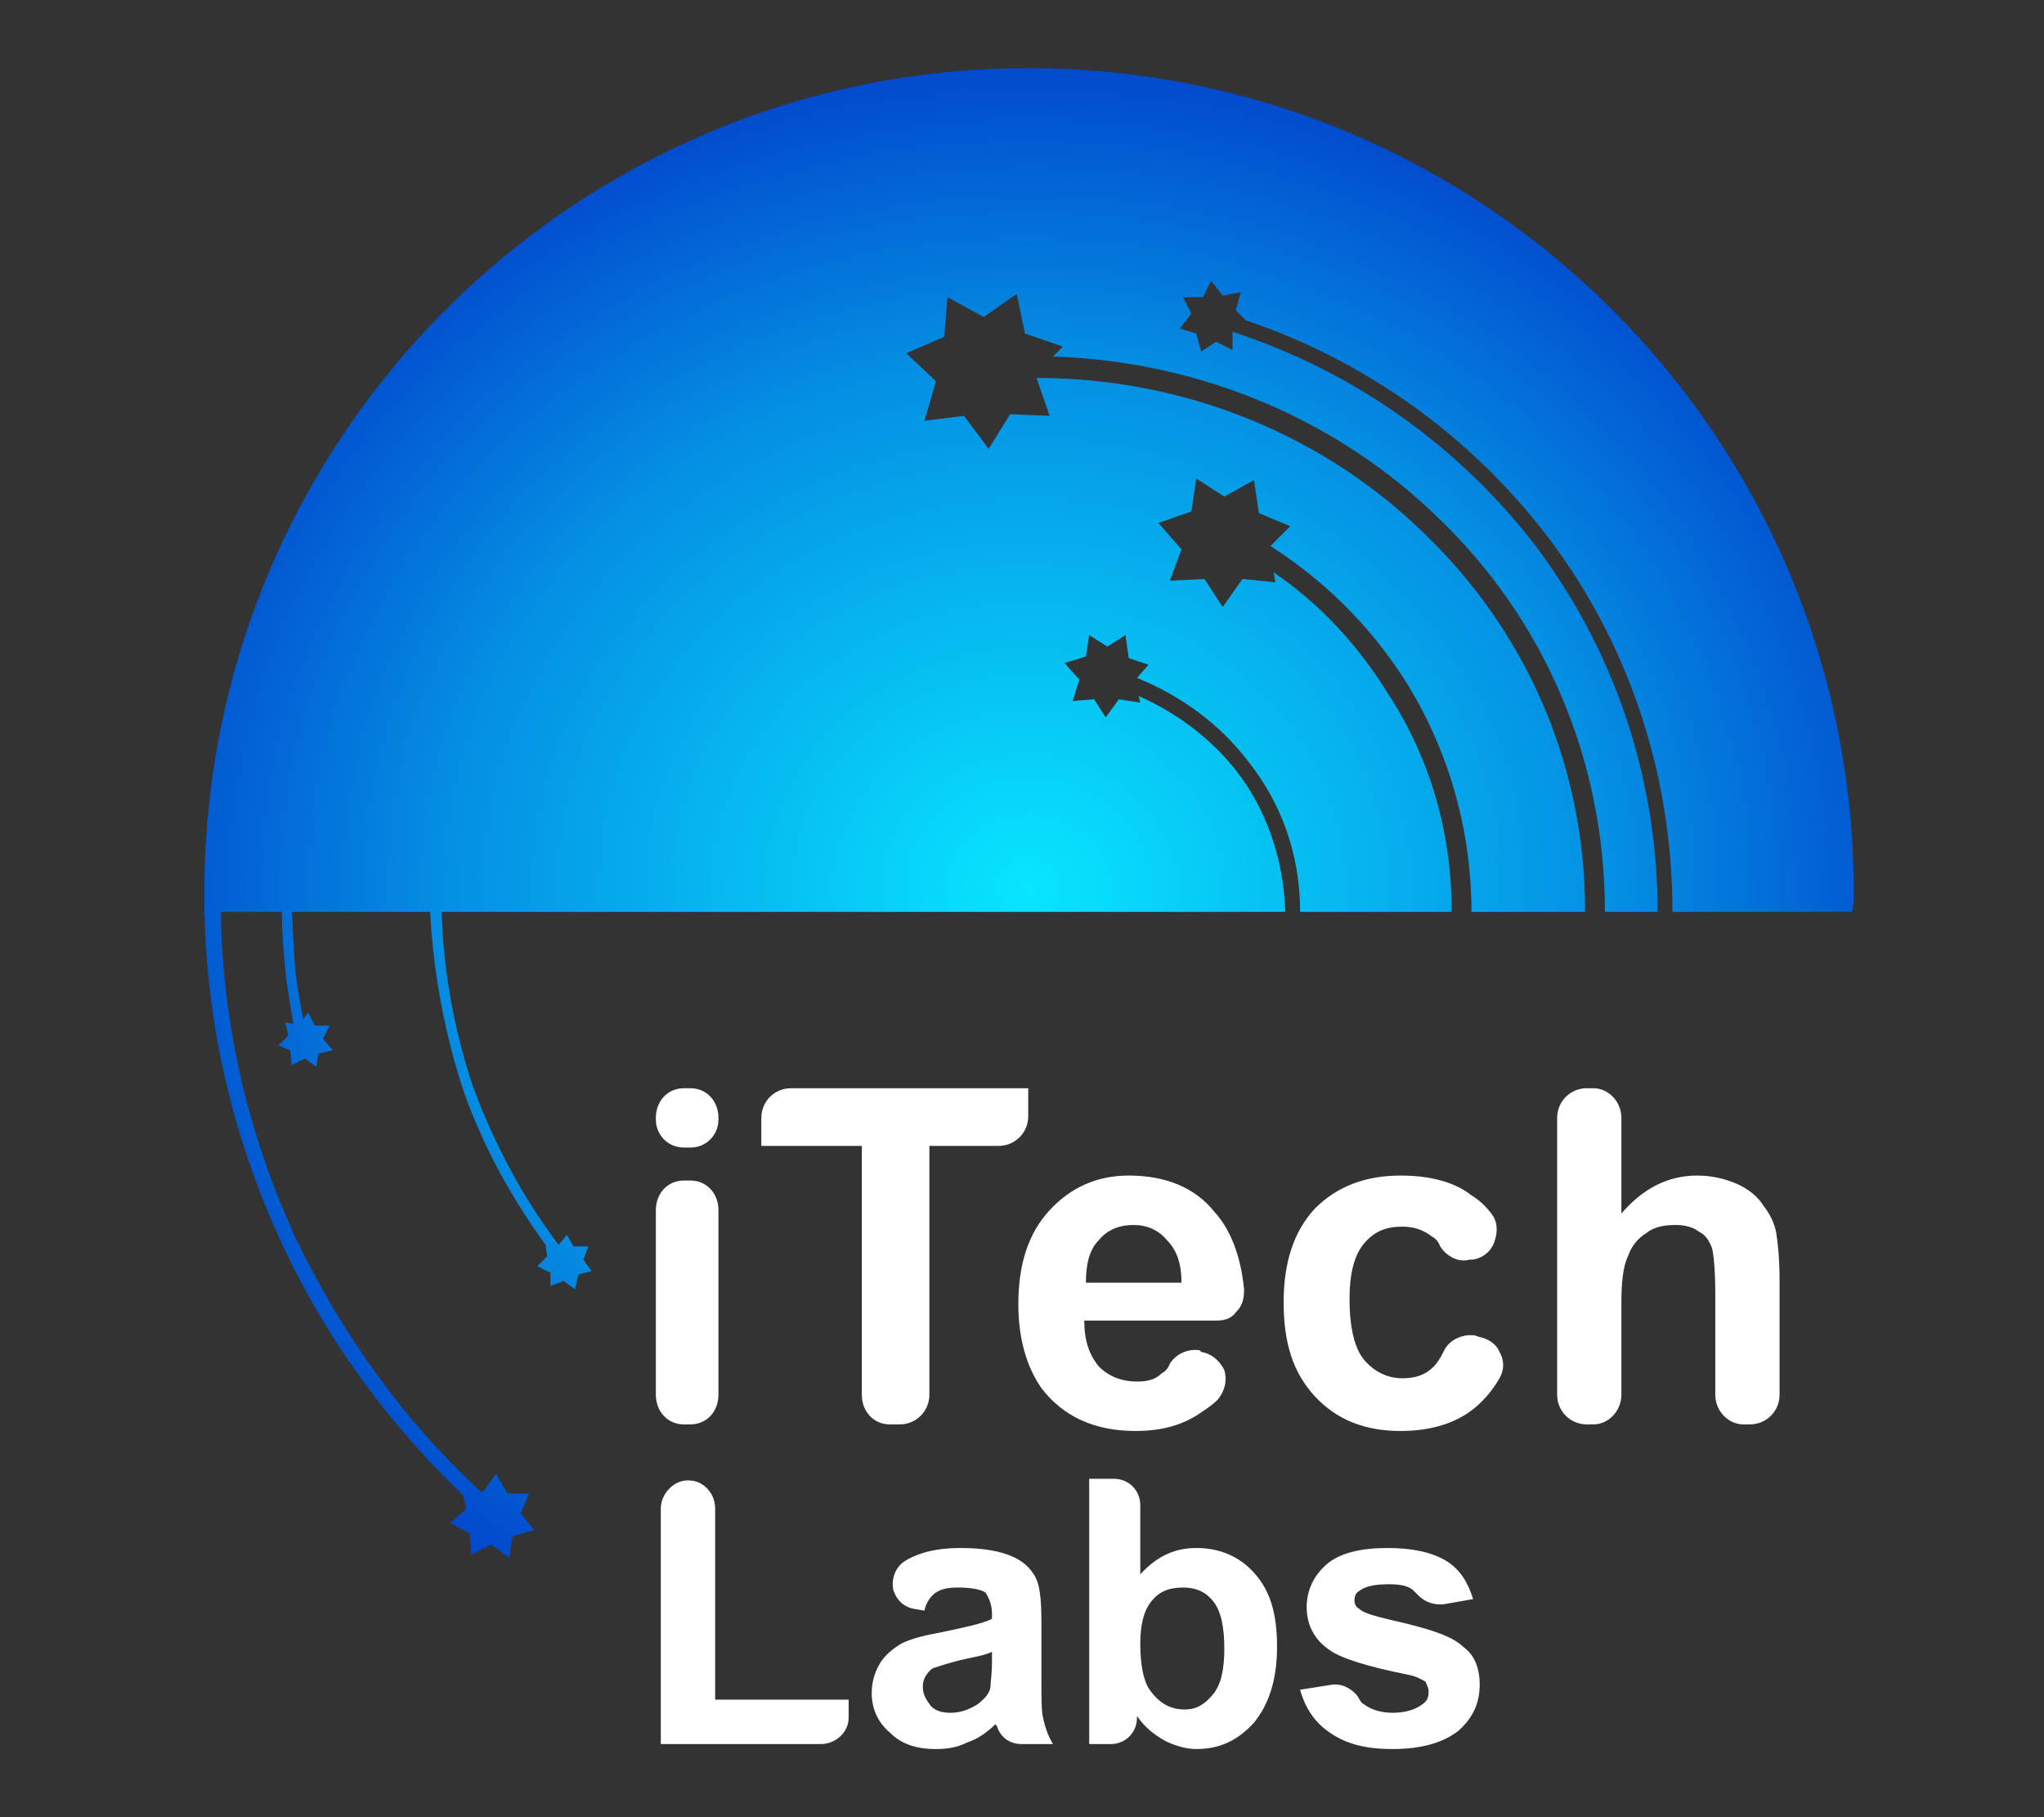
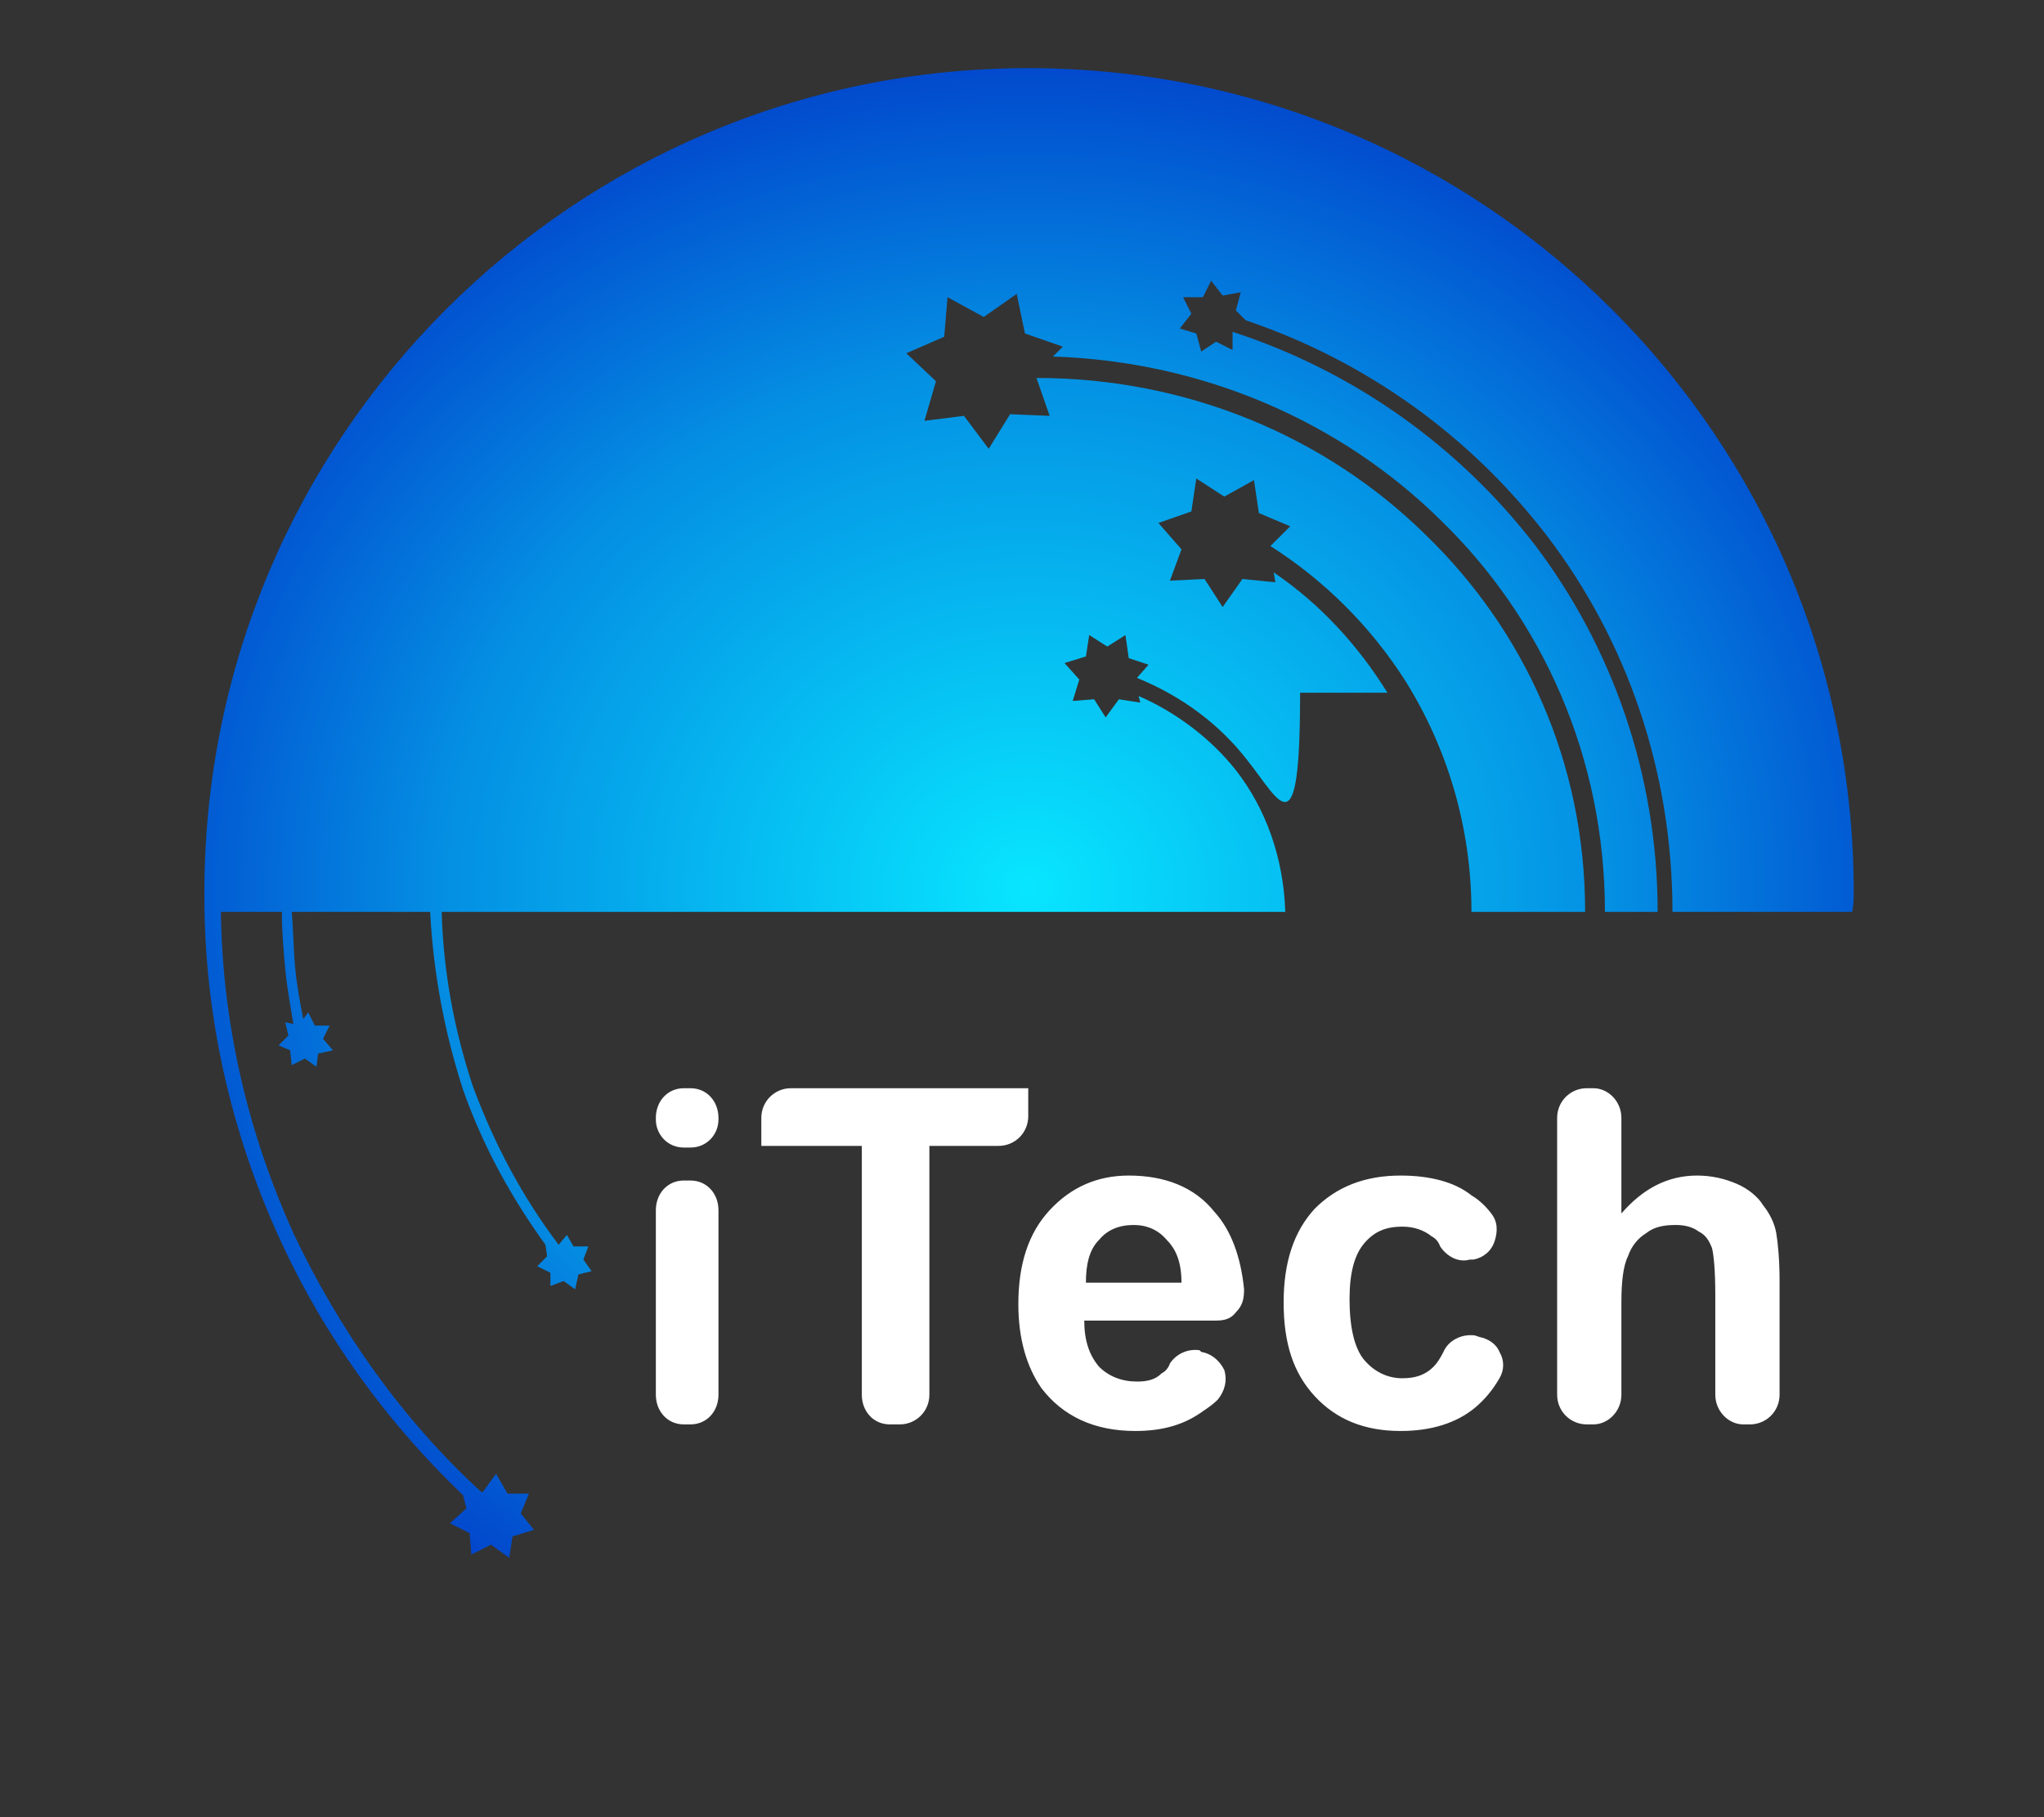
<svg xmlns="http://www.w3.org/2000/svg" width="90" height="80" viewBox="0 0 90 80" fill="none">
  <rect x="0" y="0" width="90" height="80" fill="#333333" stroke="none" />
-   <path d="M20.39 65.827C17.053 62.635 14.296 58.863 12.337 54.582C10.233 50.012 9 44.861 9 39.492V39.275C9 19.251 25.251 3 45.275 3C65.371 3 81.622 19.251 81.622 39.275C81.622 39.565 81.622 39.855 81.549 40.145H73.641C73.641 33.906 71.61 28.174 68.127 23.604C64.79 19.251 60.22 15.914 54.851 14.1L54.416 13.665L54.633 12.867L53.835 13.012L53.328 12.359L52.965 13.084H52.094L52.457 13.81L51.949 14.463L52.675 14.68L52.892 15.478L53.545 15.043L54.271 15.406V14.608C59.639 16.349 64.282 19.686 67.62 24.039C70.957 28.465 72.988 34.051 72.988 40.145H70.667C70.667 33.325 67.91 27.231 63.412 22.878C59.059 18.598 53.037 15.914 46.363 15.696L46.798 15.261L45.129 14.68L44.767 12.939L43.316 13.955L41.72 13.084L41.575 14.825L39.906 15.551L41.212 16.784L40.704 18.526L42.445 18.308L43.533 19.759L44.477 18.235L46.218 18.308L45.637 16.639C52.312 16.639 58.406 19.251 62.759 23.531C67.112 27.739 69.796 33.543 69.796 40.145H64.79C64.79 36.373 63.702 32.89 61.888 29.988C60.365 27.594 58.333 25.563 55.939 24.039L56.81 23.169L55.431 22.588L55.214 21.137L53.908 21.863L52.675 21.065L52.457 22.516L51.006 23.023L52.022 24.184L51.514 25.563L53.037 25.49L53.835 26.724L54.706 25.49L56.157 25.635L56.084 25.2C58.116 26.578 59.784 28.392 61.09 30.496C62.904 33.253 63.92 36.518 63.92 40.145H57.245C57.245 37.533 56.374 35.284 54.923 33.471C53.69 31.875 52.022 30.641 50.063 29.843L50.571 29.263L49.7 28.973L49.555 27.957L48.757 28.465L47.959 27.957L47.814 28.9L46.871 29.19L47.523 29.916L47.233 30.859L48.176 30.786L48.684 31.584L49.265 30.786L50.208 30.931L50.135 30.641C51.804 31.367 53.328 32.527 54.416 33.906C55.722 35.575 56.52 37.751 56.592 40.145H19.447C19.52 42.829 20.027 45.441 20.826 47.835C21.769 50.374 23.002 52.696 24.598 54.8L24.961 54.365L25.251 54.873H25.904L25.686 55.453L26.049 55.961L25.469 56.106L25.323 56.759L24.816 56.396L24.235 56.614V56.033L23.655 55.743L24.09 55.308L24.018 54.8C22.494 52.696 21.261 50.447 20.39 47.98C19.592 45.514 19.084 42.902 18.939 40.145H12.845C12.918 40.943 12.918 41.741 12.99 42.539C13.063 43.337 13.208 44.135 13.353 44.861L13.571 44.571L13.861 45.151H14.514L14.223 45.731L14.659 46.239L14.006 46.384L13.933 46.965L13.425 46.602L12.845 46.892L12.773 46.239L12.265 46.022L12.7 45.586L12.555 45.006L12.918 45.078C12.773 44.208 12.627 43.41 12.555 42.612C12.482 41.814 12.41 41.016 12.41 40.145H9.725C9.798 45.224 10.959 49.939 12.918 54.292C14.949 58.572 17.706 62.49 21.188 65.682H21.261L21.841 64.884L22.349 65.755H23.292L22.929 66.626L23.51 67.351L22.567 67.641L22.422 68.584L21.623 68.004L20.753 68.439L20.68 67.496L19.81 67.061L20.535 66.408L20.39 65.827Z" fill="url(#paint0_radial_1847_2781)" />
+   <path d="M20.39 65.827C17.053 62.635 14.296 58.863 12.337 54.582C10.233 50.012 9 44.861 9 39.492V39.275C9 19.251 25.251 3 45.275 3C65.371 3 81.622 19.251 81.622 39.275C81.622 39.565 81.622 39.855 81.549 40.145H73.641C73.641 33.906 71.61 28.174 68.127 23.604C64.79 19.251 60.22 15.914 54.851 14.1L54.416 13.665L54.633 12.867L53.835 13.012L53.328 12.359L52.965 13.084H52.094L52.457 13.81L51.949 14.463L52.675 14.68L52.892 15.478L53.545 15.043L54.271 15.406V14.608C59.639 16.349 64.282 19.686 67.62 24.039C70.957 28.465 72.988 34.051 72.988 40.145H70.667C70.667 33.325 67.91 27.231 63.412 22.878C59.059 18.598 53.037 15.914 46.363 15.696L46.798 15.261L45.129 14.68L44.767 12.939L43.316 13.955L41.72 13.084L41.575 14.825L39.906 15.551L41.212 16.784L40.704 18.526L42.445 18.308L43.533 19.759L44.477 18.235L46.218 18.308L45.637 16.639C52.312 16.639 58.406 19.251 62.759 23.531C67.112 27.739 69.796 33.543 69.796 40.145H64.79C64.79 36.373 63.702 32.89 61.888 29.988C60.365 27.594 58.333 25.563 55.939 24.039L56.81 23.169L55.431 22.588L55.214 21.137L53.908 21.863L52.675 21.065L52.457 22.516L51.006 23.023L52.022 24.184L51.514 25.563L53.037 25.49L53.835 26.724L54.706 25.49L56.157 25.635L56.084 25.2C58.116 26.578 59.784 28.392 61.09 30.496H57.245C57.245 37.533 56.374 35.284 54.923 33.471C53.69 31.875 52.022 30.641 50.063 29.843L50.571 29.263L49.7 28.973L49.555 27.957L48.757 28.465L47.959 27.957L47.814 28.9L46.871 29.19L47.523 29.916L47.233 30.859L48.176 30.786L48.684 31.584L49.265 30.786L50.208 30.931L50.135 30.641C51.804 31.367 53.328 32.527 54.416 33.906C55.722 35.575 56.52 37.751 56.592 40.145H19.447C19.52 42.829 20.027 45.441 20.826 47.835C21.769 50.374 23.002 52.696 24.598 54.8L24.961 54.365L25.251 54.873H25.904L25.686 55.453L26.049 55.961L25.469 56.106L25.323 56.759L24.816 56.396L24.235 56.614V56.033L23.655 55.743L24.09 55.308L24.018 54.8C22.494 52.696 21.261 50.447 20.39 47.98C19.592 45.514 19.084 42.902 18.939 40.145H12.845C12.918 40.943 12.918 41.741 12.99 42.539C13.063 43.337 13.208 44.135 13.353 44.861L13.571 44.571L13.861 45.151H14.514L14.223 45.731L14.659 46.239L14.006 46.384L13.933 46.965L13.425 46.602L12.845 46.892L12.773 46.239L12.265 46.022L12.7 45.586L12.555 45.006L12.918 45.078C12.773 44.208 12.627 43.41 12.555 42.612C12.482 41.814 12.41 41.016 12.41 40.145H9.725C9.798 45.224 10.959 49.939 12.918 54.292C14.949 58.572 17.706 62.49 21.188 65.682H21.261L21.841 64.884L22.349 65.755H23.292L22.929 66.626L23.51 67.351L22.567 67.641L22.422 68.584L21.623 68.004L20.753 68.439L20.68 67.496L19.81 67.061L20.535 66.408L20.39 65.827Z" fill="url(#paint0_radial_1847_2781)" />
  <path d="M28.878 49.286V49.214C28.878 48.488 29.386 47.908 30.112 47.908H30.402C31.127 47.908 31.635 48.488 31.635 49.214V49.286C31.635 49.939 31.127 50.52 30.402 50.52H30.112C29.386 50.52 28.878 49.939 28.878 49.286ZM28.878 61.402V53.277C28.878 52.551 29.386 51.971 30.112 51.971H30.402C31.127 51.971 31.635 52.551 31.635 53.277V61.402C31.635 62.128 31.127 62.708 30.402 62.708H30.112C29.386 62.708 28.878 62.128 28.878 61.402ZM37.947 61.402V50.447H33.522V49.214C33.522 48.488 34.102 47.908 34.827 47.908H45.275V49.141C45.275 49.867 44.694 50.447 43.969 50.447H40.922V61.402C40.922 62.128 40.341 62.708 39.616 62.708H39.18C38.455 62.708 37.947 62.128 37.947 61.402ZM52.82 59.443L52.892 59.516C53.327 59.588 53.69 59.879 53.908 60.314C54.053 60.822 53.908 61.257 53.618 61.62C53.4 61.837 53.182 61.983 52.965 62.128C52.167 62.708 51.224 62.998 49.99 62.998C48.176 62.998 46.798 62.345 45.855 61.112C45.202 60.169 44.839 58.935 44.839 57.412C44.839 55.671 45.275 54.292 46.218 53.277C47.161 52.261 48.322 51.753 49.7 51.753C51.296 51.753 52.602 52.261 53.472 53.349C54.198 54.147 54.633 55.308 54.778 56.759C54.778 57.194 54.706 57.484 54.416 57.775C54.198 58.065 53.908 58.137 53.545 58.137H47.741C47.741 59.008 47.959 59.661 48.394 60.169C48.829 60.604 49.41 60.822 50.063 60.822C50.498 60.822 50.861 60.749 51.151 60.459C51.296 60.386 51.441 60.241 51.514 60.024C51.804 59.588 52.312 59.371 52.82 59.443ZM52.022 56.469C52.022 55.598 51.804 55.018 51.369 54.583C51.006 54.147 50.498 53.929 49.918 53.929C49.265 53.929 48.757 54.147 48.394 54.583C47.959 55.018 47.814 55.671 47.814 56.469H52.022ZM64.863 55.453H64.718C64.21 55.598 63.702 55.308 63.412 54.873C63.339 54.655 63.194 54.51 63.049 54.437C62.686 54.147 62.251 54.002 61.743 54.002C61.018 54.002 60.51 54.22 60.075 54.728C59.639 55.235 59.422 56.033 59.422 57.194C59.422 58.428 59.639 59.371 60.075 59.879C60.51 60.386 61.09 60.677 61.743 60.677C62.324 60.677 62.759 60.532 63.122 60.169C63.267 60.024 63.412 59.806 63.557 59.516C63.775 59.008 64.355 58.718 64.935 58.79L65.153 58.863C65.516 58.935 65.878 59.153 66.023 59.516C66.241 59.879 66.241 60.314 66.023 60.677C65.733 61.184 65.371 61.62 64.935 61.983C64.137 62.635 63.049 62.998 61.671 62.998C60.075 62.998 58.841 62.49 57.898 61.475C56.955 60.459 56.52 59.153 56.52 57.339C56.52 55.598 56.955 54.22 57.898 53.204C58.841 52.261 60.075 51.753 61.671 51.753C62.977 51.753 64.065 52.043 64.79 52.624C65.153 52.841 65.443 53.132 65.661 53.422C65.951 53.784 65.951 54.22 65.806 54.655C65.661 55.09 65.298 55.38 64.863 55.453ZM71.392 49.214V53.422C72.335 52.333 73.424 51.753 74.729 51.753C75.382 51.753 75.963 51.898 76.471 52.116C76.978 52.333 77.414 52.696 77.631 53.059C77.922 53.422 78.139 53.857 78.212 54.292C78.284 54.728 78.357 55.453 78.357 56.396V61.402C78.357 62.128 77.776 62.708 77.051 62.708H76.761C76.108 62.708 75.527 62.128 75.527 61.402V57.049C75.527 55.888 75.455 55.235 75.382 54.945C75.237 54.583 75.092 54.365 74.802 54.22C74.512 54.002 74.149 53.929 73.786 53.929C73.278 53.929 72.843 54.002 72.48 54.292C72.118 54.51 71.827 54.873 71.682 55.308C71.465 55.743 71.392 56.469 71.392 57.339V61.402C71.392 62.128 70.812 62.708 70.159 62.708H69.869C69.143 62.708 68.563 62.128 68.563 61.402V49.214C68.563 48.488 69.143 47.908 69.869 47.908H70.159C70.812 47.908 71.392 48.488 71.392 49.214Z" fill="white" />
-   <path d="M29.096 76.782V66.408C29.096 65.755 29.677 65.175 30.257 65.175H30.329C30.983 65.175 31.49 65.755 31.49 66.408V74.824H37.367V75.622C37.367 76.275 36.786 76.782 36.133 76.782H29.096ZM40.704 70.906L40.269 70.833C39.833 70.761 39.471 70.471 39.326 69.963C39.253 69.528 39.398 69.02 39.833 68.73C40.414 68.367 41.212 68.149 42.3 68.149C43.316 68.149 44.041 68.294 44.549 68.512C45.057 68.73 45.347 69.02 45.565 69.382C45.782 69.745 45.855 70.398 45.855 71.414V74.026C45.855 74.751 45.855 75.332 45.928 75.622C46 75.984 46.145 76.42 46.363 76.782H44.984C44.477 76.782 44.041 76.492 43.896 75.984C43.824 75.912 43.824 75.912 43.824 75.912C43.461 76.275 43.026 76.565 42.59 76.71C42.155 76.927 41.72 77 41.212 77C40.341 77 39.688 76.782 39.181 76.275C38.673 75.839 38.383 75.259 38.383 74.533C38.383 74.026 38.528 73.59 38.745 73.228C38.963 72.865 39.326 72.575 39.688 72.357C40.124 72.139 40.704 71.994 41.502 71.849C42.518 71.632 43.243 71.486 43.678 71.269V71.051C43.678 70.616 43.533 70.326 43.388 70.108C43.171 69.963 42.735 69.89 42.155 69.89C41.72 69.89 41.429 69.963 41.212 70.108C40.994 70.253 40.777 70.543 40.704 70.906ZM43.678 72.72C43.388 72.865 42.953 72.937 42.3 73.082C41.72 73.228 41.284 73.373 41.067 73.445C40.777 73.663 40.632 73.953 40.632 74.243C40.632 74.606 40.777 74.824 40.994 75.114C41.212 75.332 41.502 75.404 41.865 75.404C42.3 75.404 42.663 75.259 43.026 75.041C43.316 74.824 43.533 74.606 43.606 74.316C43.606 74.098 43.678 73.735 43.678 73.155V72.72ZM47.959 76.782V65.102H49.047C49.7 65.102 50.208 65.61 50.208 66.263V69.31C50.933 68.512 51.731 68.149 52.675 68.149C53.69 68.149 54.561 68.512 55.214 69.237C55.939 70.035 56.23 71.051 56.23 72.502C56.23 73.953 55.867 75.041 55.214 75.839C54.488 76.637 53.69 77 52.675 77C52.239 77 51.731 76.855 51.296 76.637C50.788 76.347 50.426 76.057 50.063 75.549V75.622C50.063 76.275 49.555 76.782 48.902 76.782H47.959ZM50.208 72.357C50.208 73.3 50.353 73.953 50.571 74.316C51.006 74.969 51.514 75.259 52.167 75.259C52.675 75.259 53.037 75.041 53.4 74.606C53.763 74.171 53.908 73.518 53.908 72.575C53.908 71.632 53.763 70.906 53.4 70.471C53.037 70.035 52.602 69.89 52.094 69.89C51.514 69.89 51.078 70.035 50.716 70.471C50.353 70.906 50.208 71.559 50.208 72.357ZM57.245 74.388L58.624 74.171C59.059 74.098 59.494 74.316 59.784 74.678C59.857 74.824 59.929 74.969 60.075 75.041C60.365 75.259 60.8 75.404 61.308 75.404C61.888 75.404 62.324 75.259 62.614 75.041C62.831 74.896 62.904 74.751 62.904 74.461C62.904 74.316 62.831 74.171 62.759 74.026C62.614 73.953 62.396 73.808 62.033 73.735C60.22 73.373 59.059 73.01 58.551 72.647C57.898 72.212 57.535 71.559 57.535 70.761C57.535 70.035 57.826 69.382 58.406 68.875C58.986 68.367 59.929 68.149 61.09 68.149C62.251 68.149 63.122 68.367 63.702 68.73C64.282 69.092 64.645 69.673 64.863 70.398L63.63 70.616C63.194 70.688 62.759 70.543 62.469 70.253C62.396 70.18 62.324 70.108 62.251 70.035C62.033 69.818 61.671 69.745 61.163 69.745C60.583 69.745 60.147 69.818 59.857 70.035C59.712 70.108 59.639 70.253 59.639 70.471C59.639 70.616 59.712 70.761 59.857 70.833C60.075 71.051 60.728 71.196 61.961 71.486C63.122 71.777 63.992 72.067 64.428 72.502C64.935 72.865 65.153 73.445 65.153 74.171C65.153 74.969 64.863 75.622 64.21 76.202C63.557 76.71 62.614 77 61.308 77C60.147 77 59.277 76.782 58.551 76.275C57.898 75.839 57.463 75.186 57.245 74.388Z" fill="white" />
  <defs>
    <radialGradient id="paint0_radial_1847_2781" cx="0" cy="0" r="1" gradientUnits="userSpaceOnUse" gradientTransform="translate(45.296 39.073) scale(51.33 46.376)">
      <stop stop-color="#08E6FF" />
      <stop offset="0.502" stop-color="#048FE3" />
      <stop offset="0.851" stop-color="#0138C8" />
      <stop offset="1" stop-color="#0138C8" />
    </radialGradient>
  </defs>
</svg>